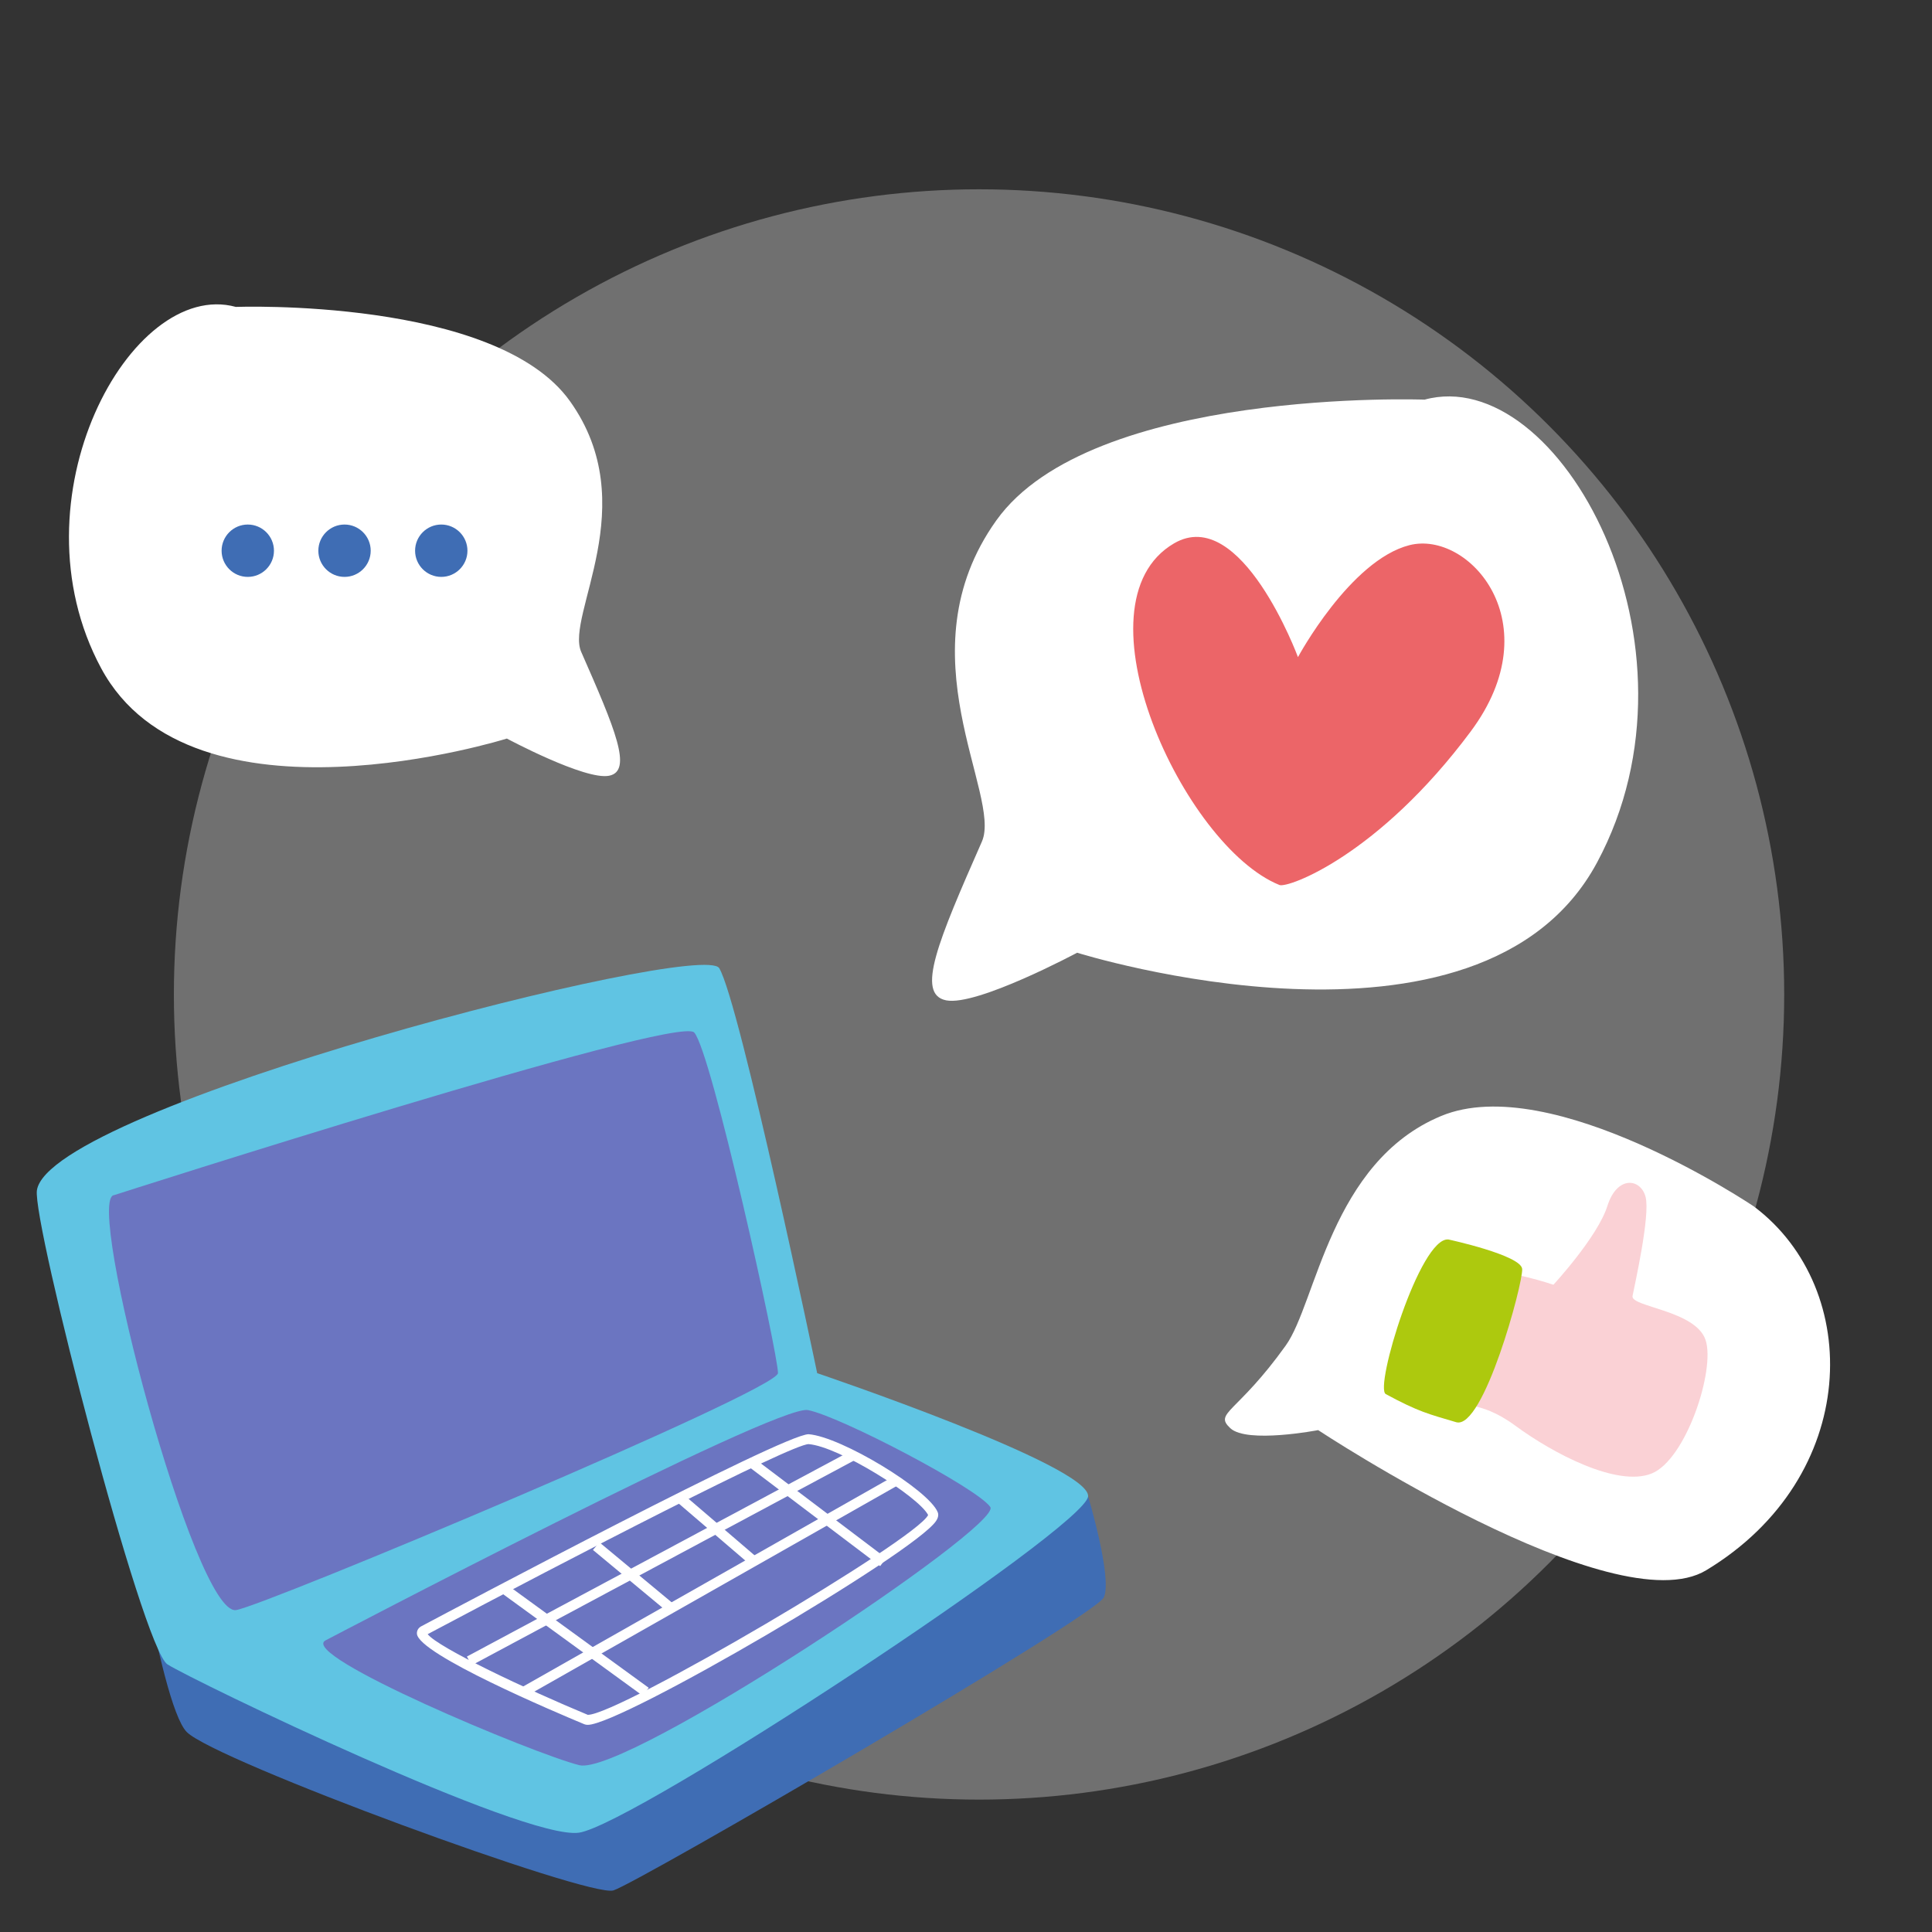
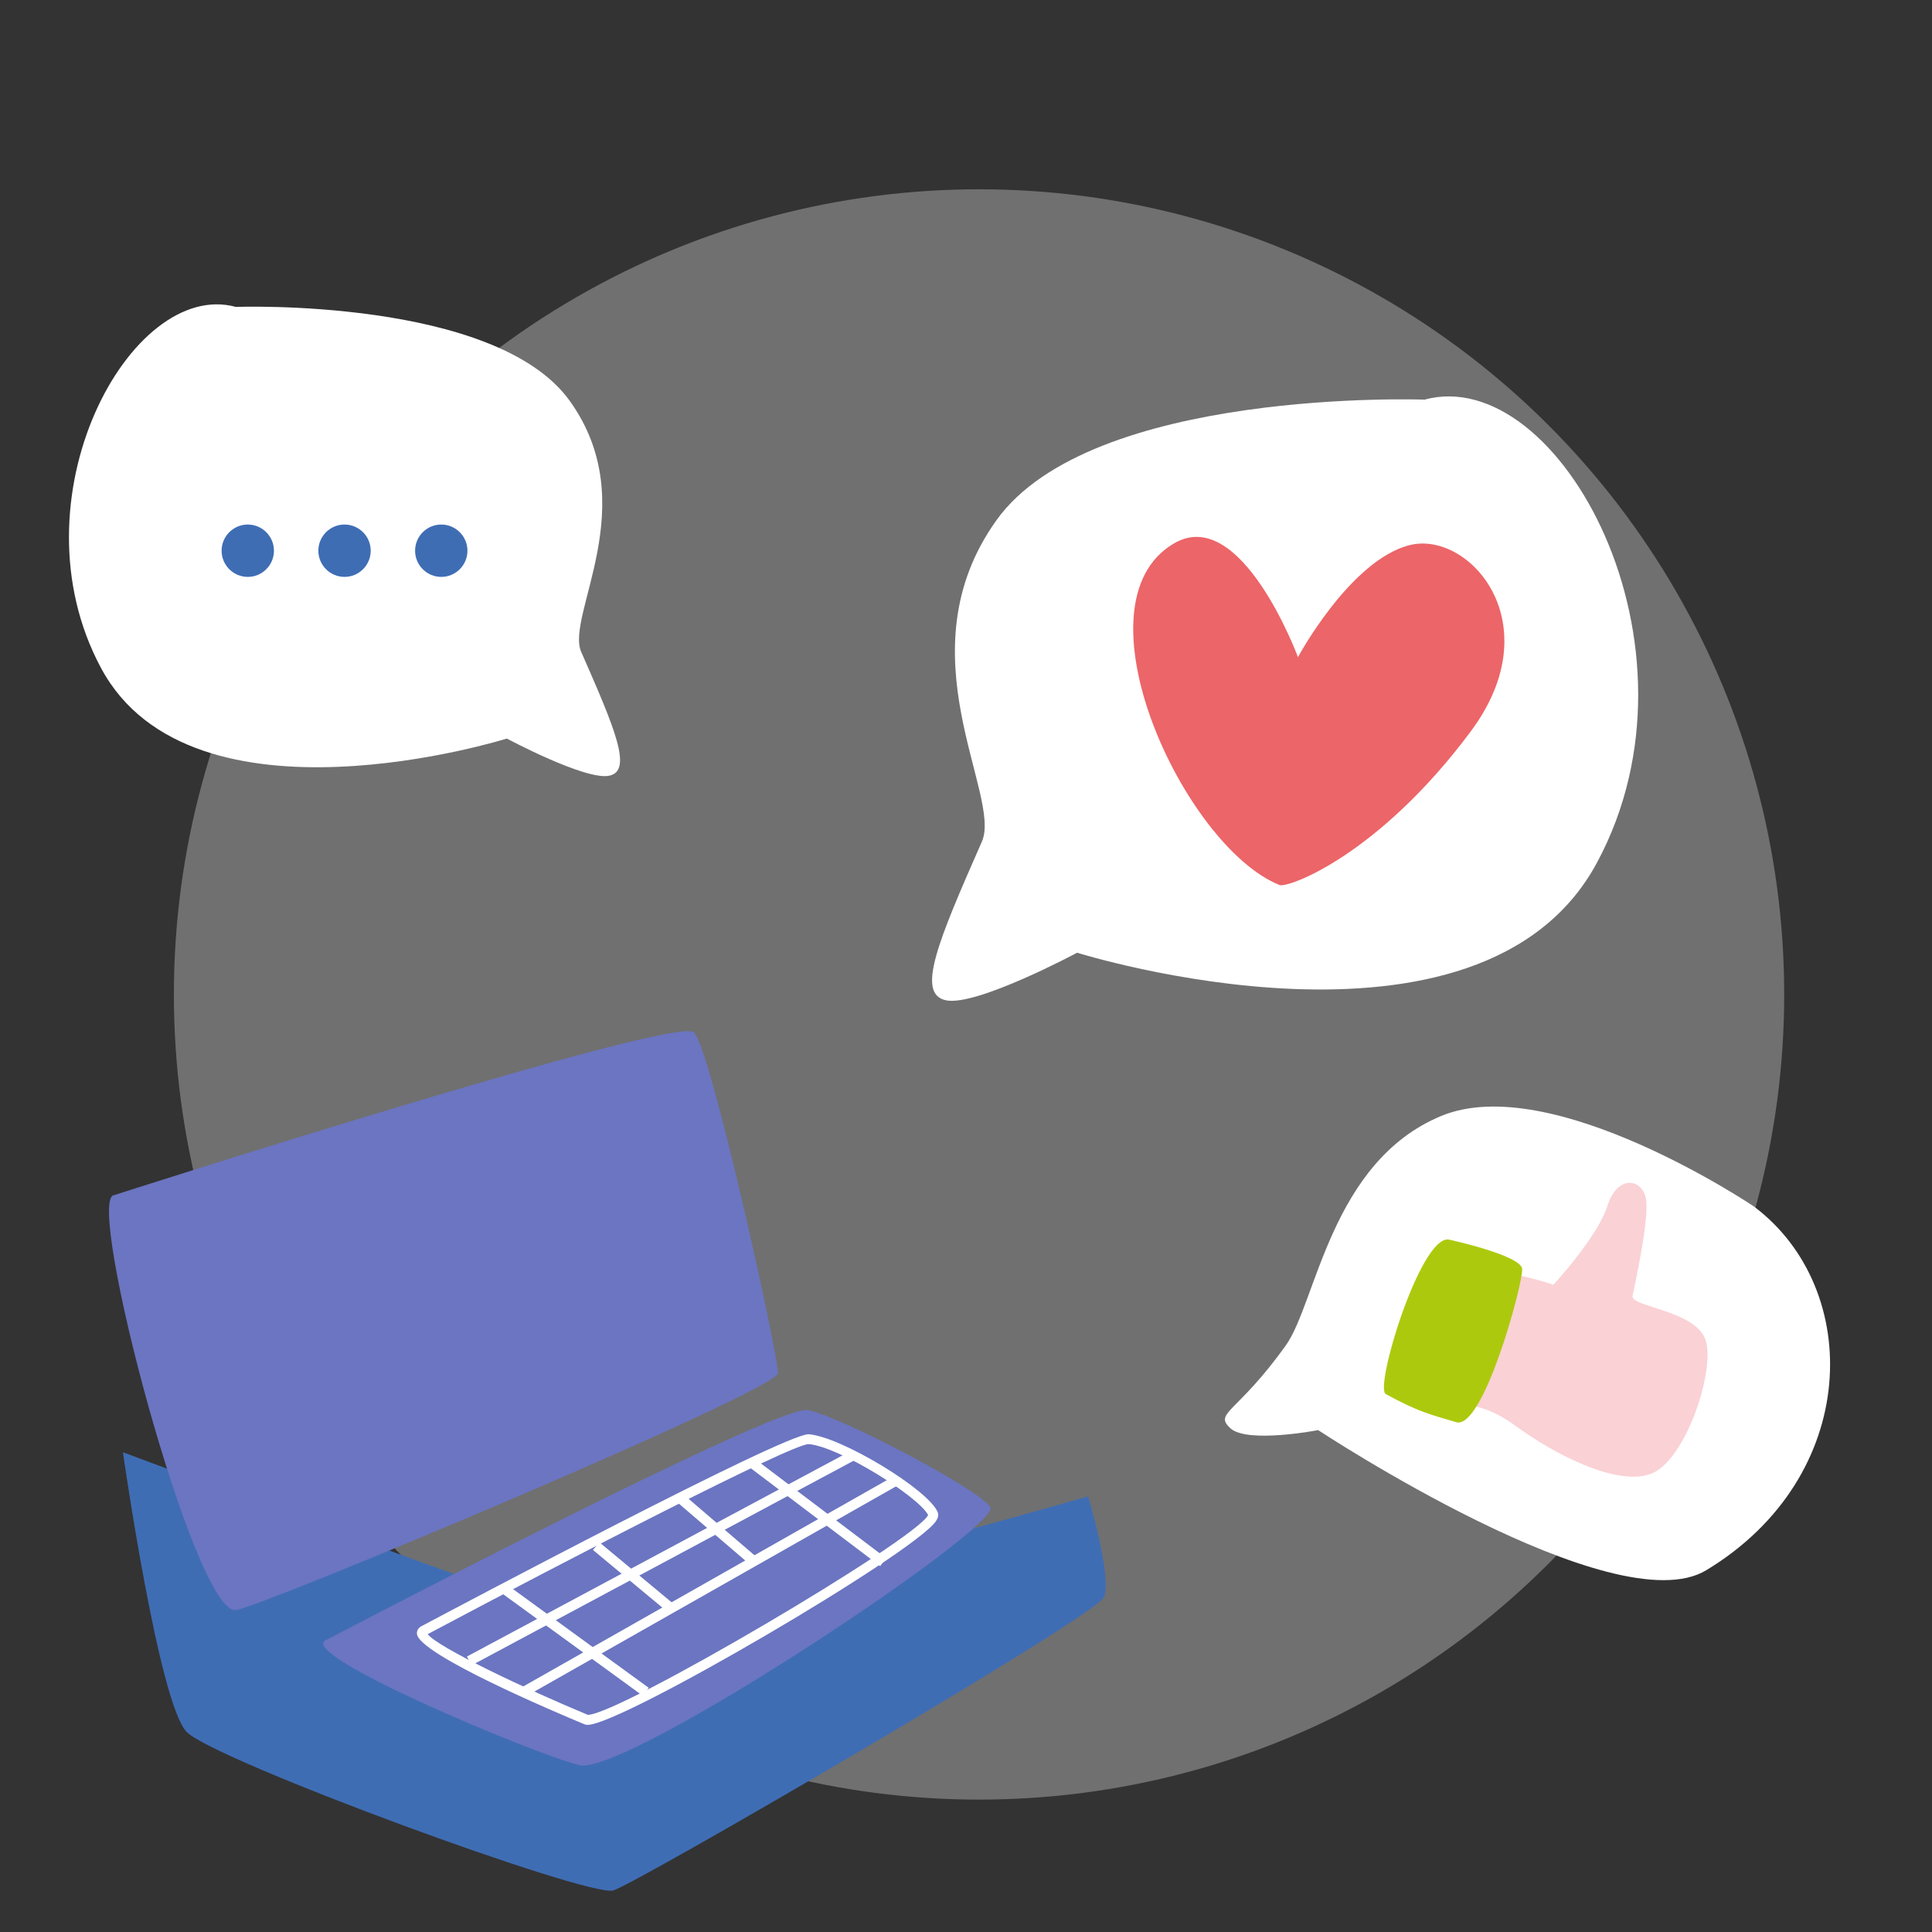
<svg xmlns="http://www.w3.org/2000/svg" id="Capa_1" version="1.1" viewBox="0 0 400 400">
  <rect x="0" y="0" width="400" height="400" fill="#333333" stroke="none" />
  <defs>
    <style>
      .st0 {
        fill: #ec6568;
      }

      .st1, .st2 {
        fill: #fff;
      }

      .st3 {
        fill: #6b75c1;
      }

      .st4 {
        fill: #3f6db4;
      }

      .st5 {
        fill: #60c4e3;
      }

      .st6 {
        fill: #fad1d5;
      }

      .st2 {
        opacity: .3;
      }

      .st7 {
        fill: #adc90e;
      }
    </style>
  </defs>
  <circle class="st2" cx="202.7" cy="205.89" r="166.7" />
  <g>
    <path class="st4" d="M225.28,309.8s5.08,16.91,3.26,20.91c-1.82,4.01-96.47,59.11-101.54,60.68-5.06,1.57-82.53-26.88-88.34-32.8-5.81-5.93-13.21-57.92-13.21-57.92,0,0,87.91,32.9,96.4,34.63,8.49,1.73,103.43-25.5,103.43-25.5Z" />
-     <path class="st5" d="M7.64,246.45c2.51-17.23,137.7-51.98,141.27-46,4.28,7.17,20.28,83.85,20.28,83.85,0,0,56.48,19.1,56.09,25.49-.39,6.4-94.06,68.04-105.42,69.65-11.36,1.6-79.94-31.5-85.19-34.85-5.24-3.35-27.99-91.59-27.03-98.14Z" />
    <path class="st3" d="M23.62,247.44s116.58-37.41,120.1-33.68c3.53,3.73,17.45,66.9,17.35,70.53s-106.53,48.26-112.21,49.06c-8.58,1.21-31.45-85.45-25.24-85.91Z" />
    <path class="st3" d="M67.37,339.64s93.31-48.95,99.89-47.7c6.58,1.25,35.1,16.15,37.77,20.07,2.67,3.92-75.56,55.86-85.1,53.45-9.54-2.4-58.19-22.78-52.55-25.82Z" />
    <path class="st1" d="M121.7,357.11c-.28,0-.52-.04-.73-.13-5.73-2.38-34.35-14.48-34.65-18.73-.04-.61.25-1.16.82-1.5,7.7-4.1,75.01-39.81,80.27-39.81,6.73.5,24.88,11.52,26.74,16.16.21.53.09,1.15-.36,1.82-4.53,6.7-65.17,42.19-72.09,42.19ZM88.55,338.34c2.17,2.79,20.62,11.5,33.22,16.73l-.06-.03c6.39,0,67.94-36.2,70.45-41.37-1.95-3.81-18.53-14.21-24.75-14.68-3.6.02-48.97,23.45-78.85,39.34Z" />
    <rect class="st1" x="102.93" y="327.36" width="88.18" height="2.06" transform="translate(-142.91 115.33) rotate(-29.57)" />
    <rect class="st1" x="118.05" y="321.54" width="2.06" height="36.16" transform="translate(-225.62 236.17) rotate(-53.97)" />
    <rect class="st1" x="168.11" y="295.84" width="2.06" height="34.37" transform="translate(-182.55 259.14) rotate(-52.9)" />
    <rect class="st1" x="91.82" y="321.6" width="90.07" height="2.06" transform="translate(-136.1 102.81) rotate(-28.17)" />
    <rect class="st1" x="129.99" y="316.53" width="2.07" height="19.76" transform="translate(-203.79 218.67) rotate(-50.29)" />
    <rect class="st1" x="147.2" y="306.47" width="2.07" height="20.11" transform="translate(-188.59 223.22) rotate(-49.42)" />
  </g>
  <g>
    <path class="st1" d="M294.91,82.74s-68.97-2.54-88.63,25c-19.67,27.53,1.25,56.87-2.99,66.5-9.04,20.54-13.74,31.61-7.4,32.87,6.34,1.26,27.12-9.86,27.12-9.86,0,0,83.51,26.23,107.64-18.67,24.13-44.9-7.85-103.48-35.74-95.83Z" />
-     <path class="st0" d="M304.51,151.42c16.73-22.47-.42-41.68-12.7-38.55-12.29,3.14-23.08,23.18-23.08,23.18,0,0-11.73-31.7-25.66-23.55-21.29,12.45,2.02,62.76,21.83,70.73,1.74.7,20.47-6.1,39.62-31.82Z" />
+     <path class="st0" d="M304.51,151.42c16.73-22.47-.42-41.68-12.7-38.55-12.29,3.14-23.08,23.18-23.08,23.18,0,0-11.73-31.7-25.66-23.55-21.29,12.45,2.02,62.76,21.83,70.73,1.74.7,20.47-6.1,39.62-31.82" />
  </g>
  <g>
    <path class="st1" d="M363.17,249.81s-41.92-28.27-64.81-18.75c-22.89,9.52-25.82,38.65-32.15,47.5-10.12,14.14-14.95,13.89-11.49,17.13,3.46,3.24,18.19.4,18.19.4,0,0,61.33,40.51,80.35,29.01,31.96-19.31,32.6-58.2,9.9-75.29Z" />
    <g>
      <path class="st6" d="M321.61,266s9.15-9.89,11.18-16.31,6.92-5.71,7.91-1.88c1,3.83-2.27,18.26-2.7,20.52-.42,2.26,13.05,2.94,15.12,9.1,2.07,6.16-4.05,24.8-11.18,27.65-7.13,2.85-20.45-4.19-28.23-9.92-7.79-5.73-11.44-3.12-11.29-6.11s4.21-23.81,6.66-25.14c2.45-1.33,12.53,2.08,12.53,2.08Z" />
      <path class="st7" d="M299.88,256.62s15.06,3.25,15.27,6.11c.22,2.86-8.01,33.4-13.67,31.72-5.66-1.68-7.74-2.12-14.57-5.82-2.41-1.3,7.09-32.57,12.96-32.01Z" />
    </g>
  </g>
  <g>
    <path class="st1" d="M48.82,63.54s53.83-1.98,69.18,19.51-.98,44.39,2.33,51.91c7.05,16.03,10.72,24.67,5.77,25.65-4.95.98-21.16-7.7-21.16-7.7,0,0-65.18,20.47-84.01-14.58C2.09,103.3,27.05,57.58,48.82,63.54Z" />
    <g>
      <path class="st4" d="M91.36,108.6c2.99,0,5.42,2.43,5.42,5.42s-2.43,5.42-5.42,5.42-5.42-2.43-5.42-5.42,2.43-5.42,5.42-5.42Z" />
      <path class="st4" d="M71.33,108.6c2.99,0,5.42,2.43,5.42,5.42s-2.43,5.42-5.42,5.42-5.42-2.43-5.42-5.42,2.43-5.42,5.42-5.42Z" />
      <path class="st4" d="M51.3,108.6c2.99,0,5.42,2.43,5.42,5.42s-2.43,5.42-5.42,5.42-5.42-2.43-5.42-5.42,2.43-5.42,5.42-5.42Z" />
    </g>
  </g>
</svg>